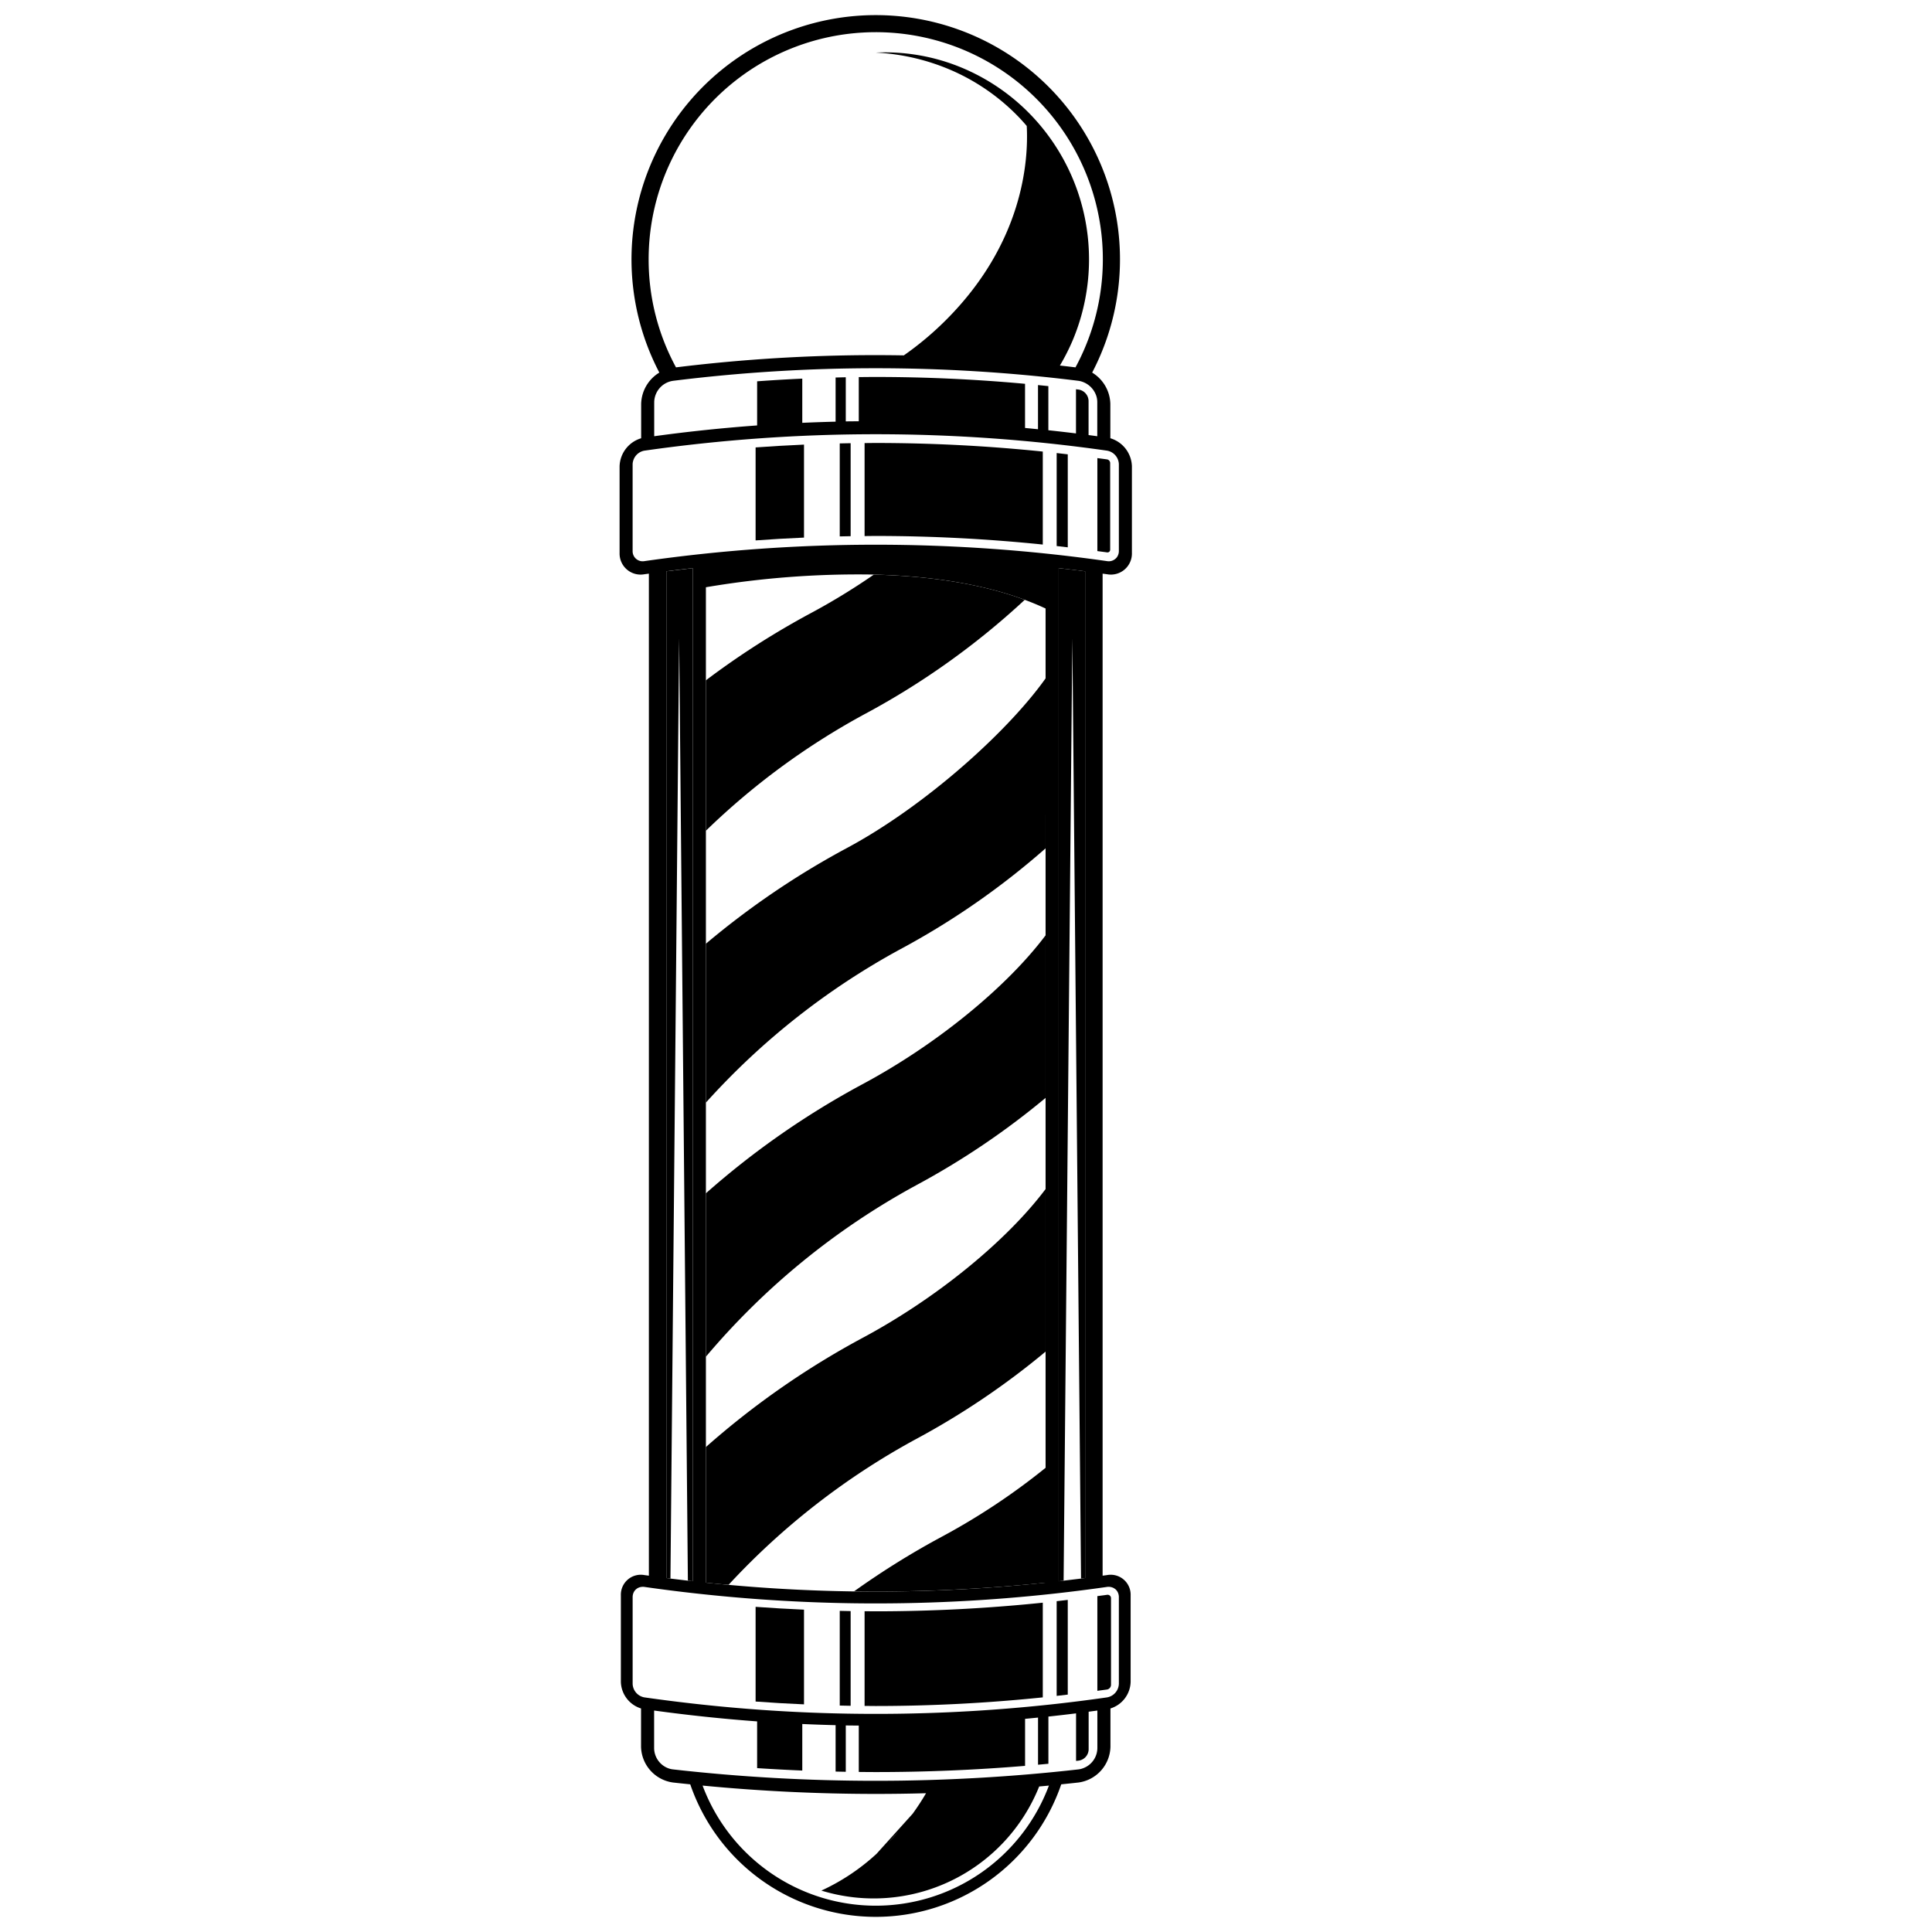
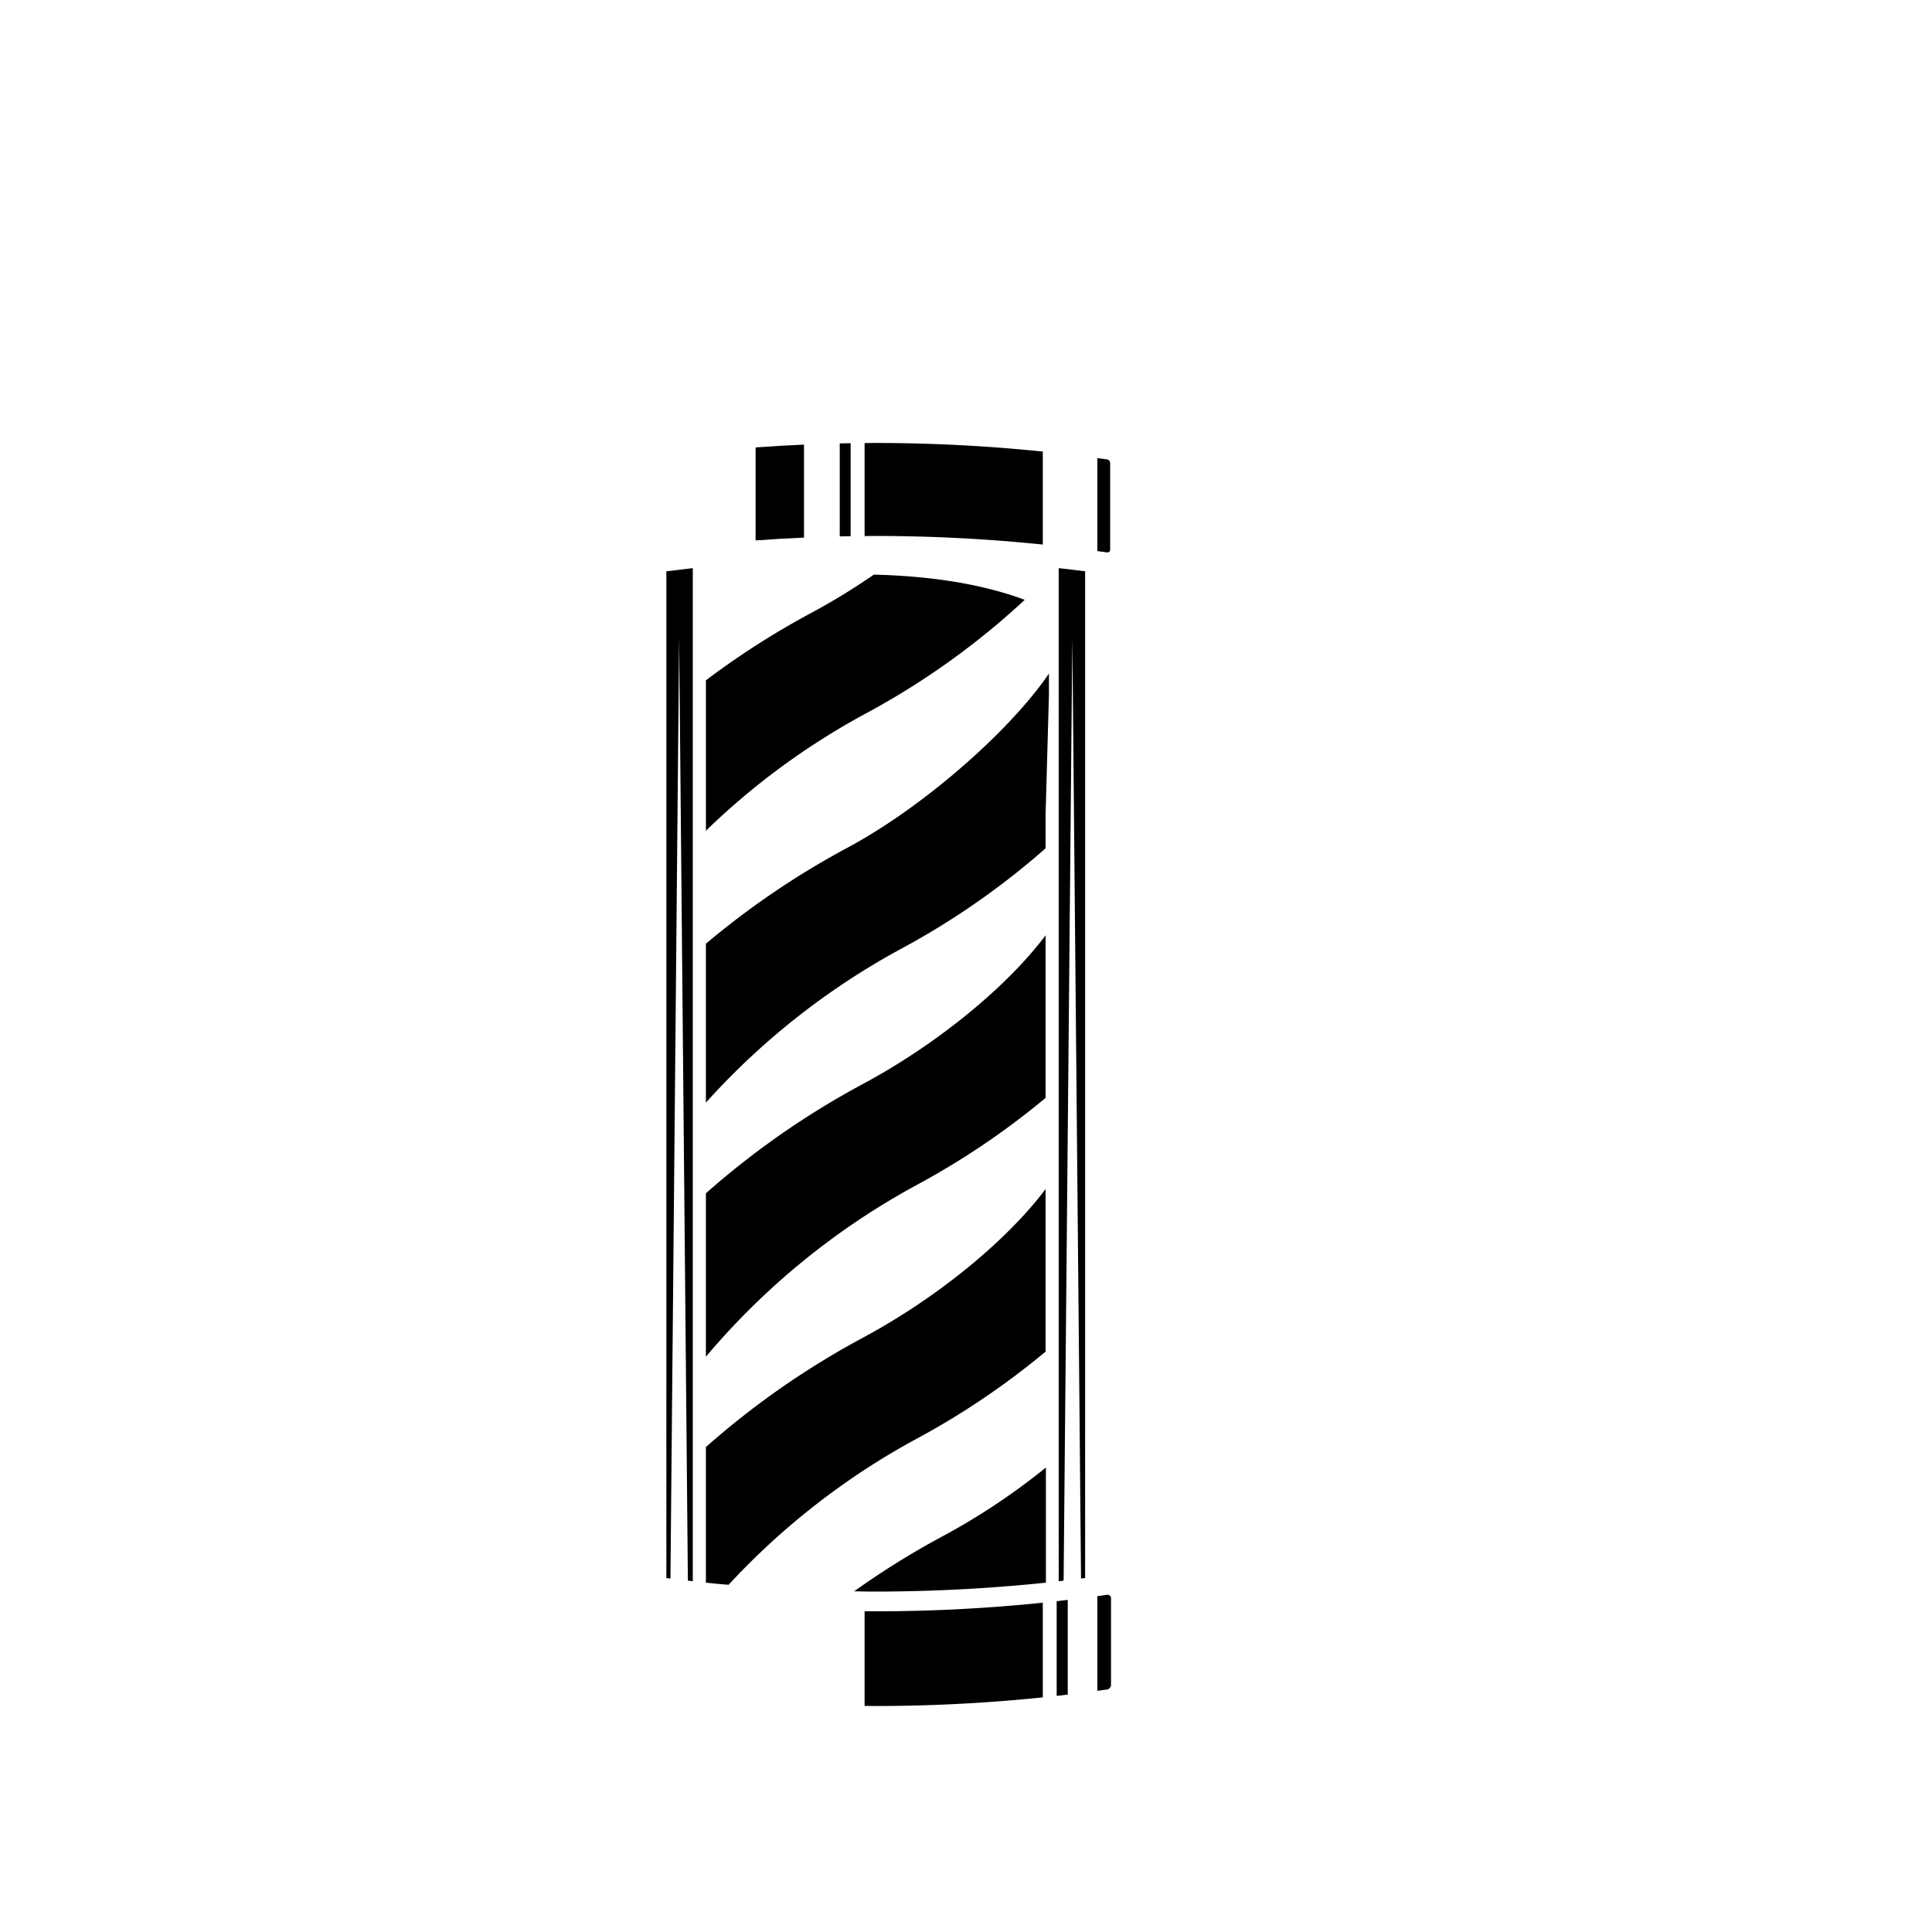
<svg xmlns="http://www.w3.org/2000/svg" id="Layer1" viewBox="0 0 400 400">
  <g>
    <path d="M186.456,196.497a160.24,160.24,0,0,0,30.021-20.858v-6.934l.693-24.884v-4.366c-7.678,11.357-25.529,27.404-41.886,36.15a170.155,170.155,0,0,0-29.135,19.784v32.896A151.193,151.193,0,0,1,186.456,196.497Z" />
    <path d="M212.154,124.198c-.32-.119-.633-.248-.956-.362-9.444-3.335-20.191-4.622-30.282-4.867a135.644,135.644,0,0,1-12.965,7.933,168.151,168.151,0,0,0-21.8,13.949v31.143A149.023,149.023,0,0,1,179.122,147.793,159.126,159.126,0,0,0,212.154,124.198Z" />
    <path d="M189.687,245.394a160.882,160.882,0,0,0,26.79-18.088V193.649c-8.107,10.792-22.671,22.675-37.962,30.853a171.086,171.086,0,0,0-32.366,22.56v33.83A151.548,151.548,0,0,1,189.687,245.394Z" />
    <path d="M189.687,297.926a160.842,160.842,0,0,0,26.79-18.088V246.182c-8.106,10.791-22.671,22.675-37.963,30.852a171.11,171.11,0,0,0-32.365,22.56v28.082c.968.102,1.938.192,2.907.286.596.057,1.194.097,1.79.151A150.85,150.85,0,0,1,189.687,297.926Z" />
    <path d="M181.379,329.52a344.896,344.896,0,0,0,35.165-1.844c.129-.014-.13.014,0,0V303.84a138.039,138.039,0,0,1-21.414,14.245,167.093,167.093,0,0,0-18.289,11.379c1.365.018,2.73.053,4.095.054C181.083,329.517,181.231,329.52,181.379,329.52Z" />
  </g>
  <g>
    <path d="M142.418,327.258c.338.038.677.078,1.016.117V117.626q-2.737.307-5.47.658V326.714c.282.037.563.078.845.113l1.802-194.689Z" />
    <path d="M223.818,326.827c.282-.036.563-.076.845-.113V118.284q-2.733-.354-5.47-.658V327.376c.339-.039.678-.079,1.016-.117l1.807-195.12Z" />
-     <path d="M229.193,118.889a4.354,4.354,0,0,0,5.156-4.407v-17.937a6.245,6.245,0,0,0-4.465-5.808V83.622a7.794,7.794,0,0,0-3.764-6.482,50.568,50.568,0,1,0-89.612,0,7.797,7.797,0,0,0-3.763,6.482v7.115a6.247,6.247,0,0,0-4.466,5.808v17.937a4.354,4.354,0,0,0,5.156,4.407c.302-.043.606-.079.909-.121V326.228c-.302-.042-.605-.079-.908-.122a4.128,4.128,0,0,0-4.892,4.18v17.937a5.932,5.932,0,0,0,4.178,5.496v7.919a7.646,7.646,0,0,0,6.587,7.407c1.2.136,2.399.257,3.6.382a40.596,40.596,0,0,0,76.809,0c1.201-.125,2.401-.246,3.601-.382a7.647,7.647,0,0,0,6.587-7.407v-7.919a5.932,5.932,0,0,0,4.179-5.496V330.286a4.128,4.128,0,0,0-4.892-4.18c-.302.043-.606.08-.909.122V118.767C228.588,118.809,228.891,118.846,229.193,118.889Zm-94.899-65.186a47.02,47.02,0,1,1,88.375,22.355c-1.075-.132-2.152-.256-3.228-.377a44.554,44.554,0,0,0,2.6-5.107,43.196,43.196,0,0,0-.003-33.741,43.153,43.153,0,0,0-9.712-14.143,42.593,42.593,0,0,0-14.379-9.146A41.271,41.271,0,0,0,181.313,10.888a44.96,44.96,0,0,1,16.133,3.868,43.381,43.381,0,0,1,13.404,9.411c.598.618,1.168,1.26,1.726,1.913.379,7.09-.679,24.134-16.712,40.167a64.892,64.892,0,0,1-8.735,7.329q-2.907-.049-5.816-.053A339.055,339.055,0,0,0,139.958,76.058,46.737,46.737,0,0,1,134.294,53.703Zm1.154,29.539a4.545,4.545,0,0,1,3.875-4.394,339.005,339.005,0,0,1,83.981,0,4.114,4.114,0,0,1,1.042.292,4.643,4.643,0,0,1,2.528,2.547,4.188,4.188,0,0,1,.305,1.555v7.075q-.902-.123-1.804-.241V83a2.431,2.431,0,0,0-2.071-2.343c-.177-.021-.354-.04-.532-.062v9.14q-2.857-.352-5.721-.658V79.942c-.714-.075-1.429-.146-2.145-.217v9.144c-.894-.089-1.787-.181-2.682-.262V79.464q-15.424-1.413-30.912-1.417c-1.171,0-2.342.016-3.512.027v9.144c-.897.01-1.794.011-2.691.028V78.11c-.702.013-1.404.032-2.106.05V87.302q-3.45.085-6.9.24V78.392q-4.676.211-9.348.554v9.136q-10.678.776-21.308,2.234ZM181.477,383.813a43.983,43.983,0,0,1-11.418,7.613,36.909,36.909,0,0,0,45.093-21.556c.672-.06,1.344-.12,2.015-.185a38.279,38.279,0,0,1-71.706,0q17.885,1.724,35.853,1.729,5.208,0,10.414-.146c-.887,1.52-1.82,2.932-2.776,4.254m-2.952,3.717c-.677.776-1.358,1.515-2.036,2.206M227.197,361.982a4.493,4.493,0,0,1-2.786,4.046,4.097,4.097,0,0,1-1.093.302q-2.616.295-5.237.555-5.051.5-10.112.858-3.059.22-6.122.387-4.914.27-9.832.413-2.722.077-5.443.118-2.629.035-5.259.036-5.258,0-10.517-.148-5.257-.148-10.51-.442-2.627-.151-5.251-.334-5.248-.368-10.49-.888-2.619-.259-5.236-.555a4.073,4.073,0,0,1-.782-.168,4.509,4.509,0,0,1-3.098-4.18q.001-3.917,0-7.834,10.633,1.46,21.325,2.248V366.071q4.674.307,9.35.502v-9.636q3.449.156,6.9.242v9.606c.702.014,1.404.032,2.106.045v-9.594c.897.016,1.794.018,2.691.027v9.599c1.17.012,2.341.025,3.512.025q15.472,0,30.917-1.285v-9.733c.895-.083,1.789-.174,2.684-.264v9.761c.716-.066,1.432-.129,2.147-.199v-9.772q2.864-.307,5.726-.662v9.843c.177-.02.354-.036.532-.057a2.393,2.393,0,0,0,2.073-2.318V354.39q.903-.119,1.805-.242Zm1.995-33.426a2.281,2.281,0,0,1,1.04.089,2.018,2.018,0,0,1,.627.333c.022.017.049.028.069.046a2.016,2.016,0,0,1,.527.707,2.265,2.265,0,0,1,.193.93v17.938a2.946,2.946,0,0,1-2.455,2.828q-5.955.855-11.93,1.495-5.974.639-11.963,1.067-8.984.642-17.986.8-2.999.054-6,.054-2.999,0-6-.054-8.822-.155-17.633-.777-6.477-.456-12.937-1.161-5.662-.619-11.308-1.423a2.946,2.946,0,0,1-2.455-2.828V330.662a2.318,2.318,0,0,1,.062-.528,2.023,2.023,0,0,1,1.806-1.583c.031-.004.06-.013.092-.016a2.43,2.43,0,0,1,.495.022q5.645.809,11.308,1.422,6.461.704,12.937,1.161,8.809.619,17.633.779,3.0.054,6.0.053,3.001,0,6-.053A337.378,337.378,0,0,0,229.192,328.556Zm-90.383-1.73c-.282-.036-.563-.076-.845-.113V118.284q2.732-.354,5.47-.658V327.376c-.339-.039-.677-.079-1.016-.117m3.731-19.714V121.583c.171-.03.368-.062.56-.095a188.358,188.358,0,0,1,33.398-2.545c10.323.195,21.395,1.47,31.09,4.893,1.813.64,3.578,1.352,5.28,2.15v42.719h0v52.751h0v26.375h0v26.375h0v53.47c-.13.014-.26.025-.39.039a337.254,337.254,0,0,1-34.775,1.805c-.147,0-.296-.003-.443-.003q-15.927-.022-31.814-1.556c-.969-.093-1.938-.183-2.907-.285Zm74.06,19.714c-.338.038-.677.078-1.016.117V117.626q2.737.307,5.47.658V326.714c-.282.037-.563.078-.845.113M181.313,112.776a339.062,339.062,0,0,0-47.879,3.398,2.08,2.08,0,0,1-2.456-2.109V96.128a2.645,2.645,0,0,1,.113-.719,2.953,2.953,0,0,1,2.343-2.108,338.986,338.986,0,0,1,95.759,0,2.944,2.944,0,0,1,2.456,2.827v17.937a2.168,2.168,0,0,1-.419,1.317,2.113,2.113,0,0,1-2.036.792A339.061,339.061,0,0,0,181.313,112.776Z" />
-     <path d="M218.772,113.051q1.149.129,2.298.266V94.065q-1.149-.135-2.298-.266Z" />
    <path d="M229.848,113.799v-17.937a.781.781,0,0,0-.655-.751c-.664-.095-1.33-.176-1.996-.267v19.253c.666.09,1.332.172,1.996.267A.556.556,0,0,0,229.848,113.799Z" />
    <path d="M179.003,91.734V110.986c.77-.004,1.54-.021,2.31-.021a339.051,339.051,0,0,1,34.585,1.778q.001-9.625,0-19.252A338.92,338.92,0,0,0,181.313,91.713C180.543,91.713,179.773,91.728,179.003,91.734Z" />
    <path d="M156.44,111.885q5.007-.367,10.022-.581V92.052q-5.015.22-10.022.581Z" />
    <path d="M173.86,111.057c.752-.016,1.505-.033,2.257-.045V91.759c-.752.011-1.505.029-2.257.045Z" />
    <path d="M230.022,348.842v-17.938a.703.703,0,0,0-.83-.713c-.665.095-1.331.177-1.997.268v19.605c.665-.091,1.332-.173,1.997-.268A.997.997,0,0,0,230.022,348.842Z" />
    <path d="M221.069,331.242q-1.149.136-2.298.267V351.114c.767-.085,1.532-.176,2.298-.267Z" />
    <path d="M179.003,333.584v19.606c.77.005,1.54.021,2.31.021a337.511,337.511,0,0,0,34.585-1.787V331.818a336.989,336.989,0,0,1-34.585,1.787C180.543,333.605,179.773,333.59,179.003,333.584Z" />
-     <path d="M156.44,352.285q5.007.371,10.022.584V333.264q-5.015-.22-10.022-.584Z" />
-     <path d="M173.86,353.118c.752.016,1.505.034,2.257.046V333.559q-1.128-.018-2.257-.046Z" />
  </g>
</svg>